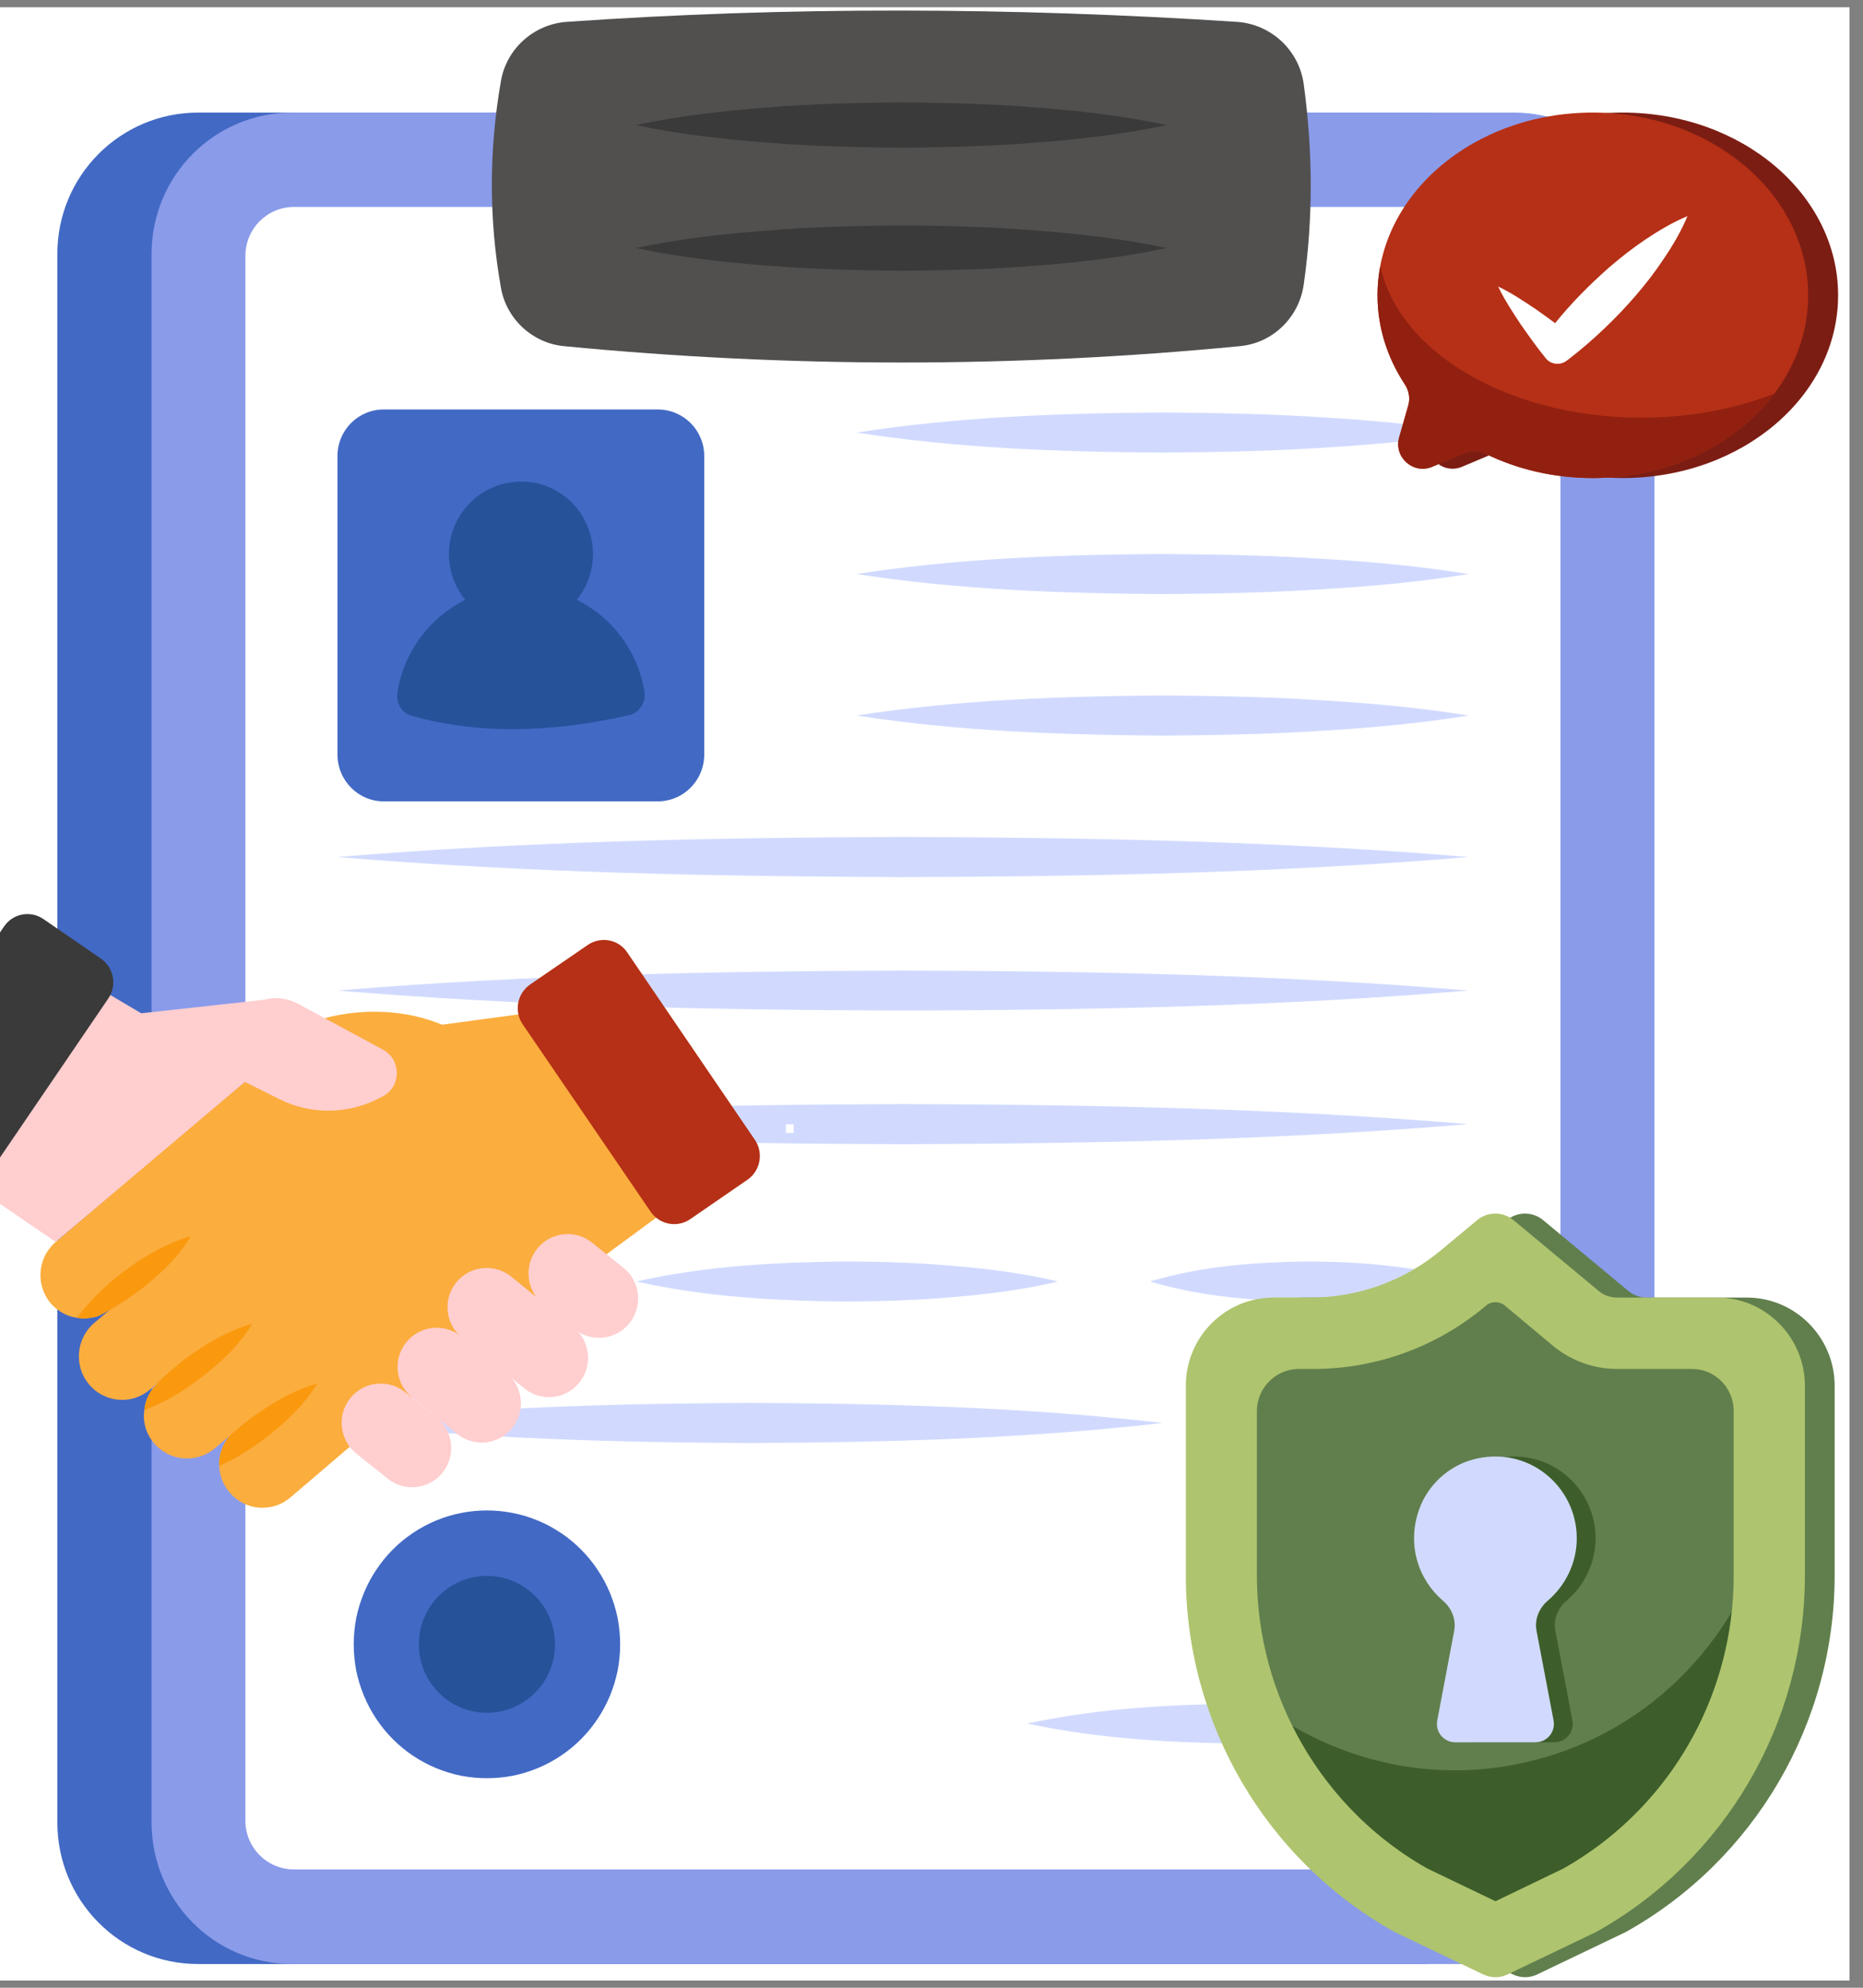
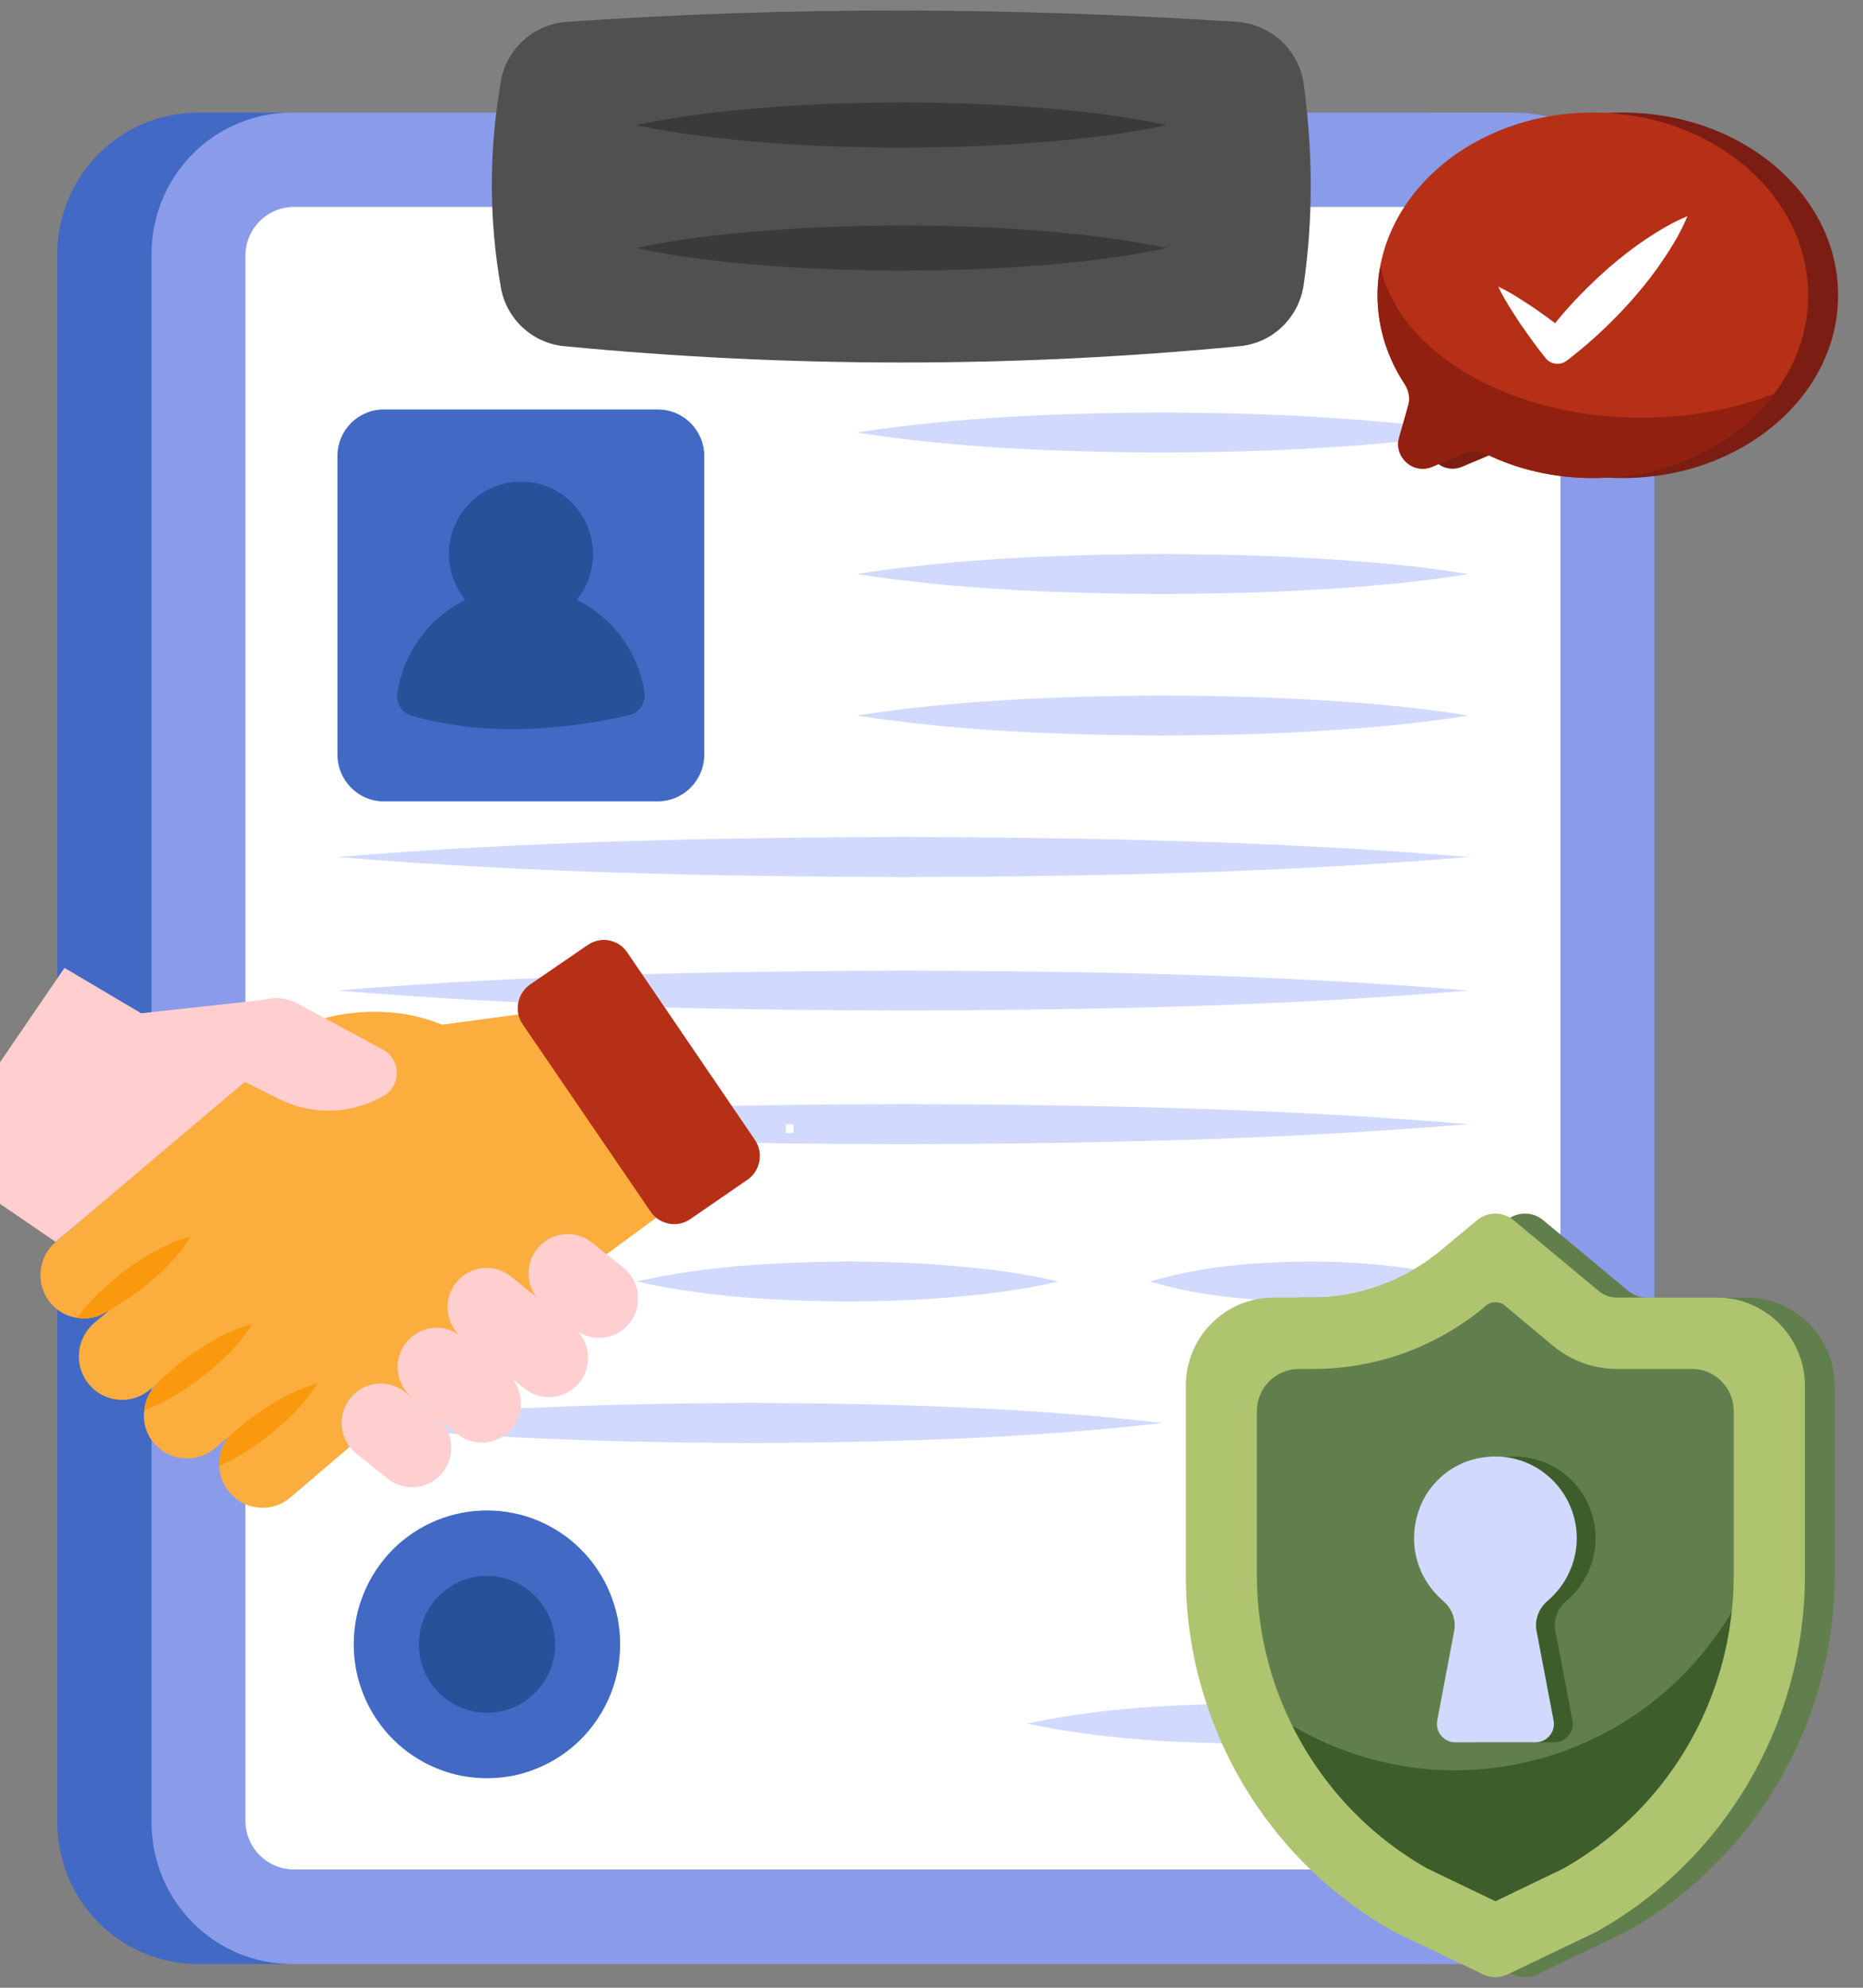
<svg xmlns="http://www.w3.org/2000/svg" width="90" viewBox="0 0 67.5 72" height="96" preserveAspectRatio="xMidYMid meet">
  <rect x="0" y="0" width="67.5" height="72" fill="#808080" stroke="none" />
  <defs>
    <g />
    <clipPath id="744ac71899">
-       <path d="M 0 0.266 L 67.004 0.266 L 67.004 71.734 L 0 71.734 Z M 0 0.266 " clip-rule="nonzero" />
-     </clipPath>
+       </clipPath>
    <clipPath id="bc0c05a0a7">
      <path d="M 2 4 L 57 4 L 57 71.734 L 2 71.734 Z M 2 4 " clip-rule="nonzero" />
    </clipPath>
    <clipPath id="d01d221624">
      <path d="M 5 4 L 60 4 L 60 71.734 L 5 71.734 Z M 5 4 " clip-rule="nonzero" />
    </clipPath>
    <clipPath id="b9b27da3d7">
      <path d="M 17 0.266 L 48 0.266 L 48 14 L 17 14 Z M 17 0.266 " clip-rule="nonzero" />
    </clipPath>
    <clipPath id="90be7ea9ca">
      <path d="M 50 4 L 66.645 4 L 66.645 18 L 50 18 Z M 50 4 " clip-rule="nonzero" />
    </clipPath>
    <clipPath id="779f96adef">
      <path d="M 44 43 L 66.645 43 L 66.645 71.734 L 44 71.734 Z M 44 43 " clip-rule="nonzero" />
    </clipPath>
    <clipPath id="2c83a543e1">
      <path d="M 42 43 L 66 43 L 66 71.734 L 42 71.734 Z M 42 43 " clip-rule="nonzero" />
    </clipPath>
  </defs>
  <g clip-path="url(#744ac71899)">
    <path fill="#ffffff" d="M 0 0.266 L 67.004 0.266 L 67.004 71.734 L 0 71.734 Z M 0 0.266 " fill-opacity="1" fill-rule="nonzero" />
    <path fill="#ffffff" d="M 0 0.266 L 67.004 0.266 L 67.004 71.734 L 0 71.734 Z M 0 0.266 " fill-opacity="1" fill-rule="nonzero" />
  </g>
  <g clip-path="url(#bc0c05a0a7)">
    <path fill="#4269c4" d="M 56.535 9.195 L 56.535 66.012 C 56.535 68.852 54.254 71.141 51.445 71.141 L 7.18 71.141 C 4.359 71.141 2.078 68.852 2.078 66.012 L 2.078 9.195 C 2.078 6.367 4.359 4.078 7.18 4.078 L 51.445 4.078 C 54.254 4.078 56.535 6.367 56.535 9.195 Z M 56.535 9.195 " fill-opacity="1" fill-rule="nonzero" />
  </g>
  <g clip-path="url(#d01d221624)">
    <path fill="#8a9bea" d="M 59.945 9.195 L 59.945 66.012 C 59.945 68.852 57.668 71.141 54.844 71.141 L 10.582 71.141 C 7.77 71.141 5.492 68.852 5.492 66.012 L 5.492 9.195 C 5.492 6.367 7.77 4.078 10.582 4.078 L 54.844 4.078 C 57.668 4.078 59.945 6.367 59.945 9.195 Z M 59.945 9.195 " fill-opacity="1" fill-rule="nonzero" />
  </g>
  <path fill="#ffffff" d="M 8.891 65.949 L 8.891 9.266 C 8.891 8.289 9.68 7.496 10.652 7.496 L 54.777 7.496 C 55.75 7.496 56.539 8.289 56.539 9.266 L 56.539 65.949 C 56.539 66.926 55.75 67.715 54.777 67.715 L 10.652 67.715 C 9.68 67.715 8.891 66.926 8.891 65.949 Z M 8.891 65.949 " fill-opacity="1" fill-rule="nonzero" />
  <path fill="#d1dafe" d="M 31.035 15.668 C 34.73 15.094 38.426 14.965 42.121 14.941 C 43.969 14.957 45.816 14.984 47.66 15.102 C 49.508 15.207 51.355 15.367 53.203 15.668 C 51.355 15.969 49.508 16.129 47.66 16.234 C 45.816 16.348 43.969 16.379 42.121 16.395 C 38.426 16.371 34.73 16.242 31.035 15.668 Z M 31.035 15.668 " fill-opacity="1" fill-rule="nonzero" />
  <path fill="#d1dafe" d="M 31.035 20.793 C 34.73 20.219 38.426 20.09 42.121 20.066 C 43.969 20.082 45.816 20.109 47.66 20.227 C 49.508 20.332 51.355 20.492 53.203 20.793 C 51.355 21.094 49.508 21.254 47.66 21.359 C 45.816 21.473 43.969 21.504 42.121 21.52 C 38.426 21.492 34.73 21.367 31.035 20.793 Z M 31.035 20.793 " fill-opacity="1" fill-rule="nonzero" />
  <path fill="#d1dafe" d="M 31.035 25.918 C 34.73 25.344 38.426 25.219 42.121 25.191 C 43.969 25.207 45.816 25.234 47.66 25.352 C 49.508 25.457 51.355 25.617 53.203 25.918 C 51.355 26.219 49.508 26.379 47.66 26.484 C 45.816 26.602 43.969 26.629 42.121 26.645 C 38.426 26.617 34.73 26.492 31.035 25.918 Z M 31.035 25.918 " fill-opacity="1" fill-rule="nonzero" />
  <path fill="#d1dafe" d="M 12.227 31.043 C 19.055 30.473 25.887 30.34 32.715 30.316 C 39.543 30.34 46.375 30.469 53.203 31.043 C 46.375 31.617 39.543 31.75 32.715 31.77 C 25.887 31.746 19.055 31.613 12.227 31.043 Z M 12.227 31.043 " fill-opacity="1" fill-rule="nonzero" />
  <path fill="#d1dafe" d="M 12.227 35.879 C 19.055 35.309 25.887 35.18 32.715 35.156 C 39.543 35.176 46.375 35.305 53.203 35.879 C 46.375 36.453 39.543 36.586 32.715 36.605 C 25.887 36.582 19.055 36.453 12.227 35.879 Z M 12.227 35.879 " fill-opacity="1" fill-rule="nonzero" />
  <path fill="#d1dafe" d="M 12.227 40.719 C 19.055 40.148 25.887 40.016 32.715 39.992 C 39.543 40.012 46.375 40.145 53.203 40.719 C 46.375 41.293 39.543 41.422 32.715 41.445 C 25.887 41.422 19.055 41.289 12.227 40.719 Z M 12.227 40.719 " fill-opacity="1" fill-rule="nonzero" />
  <path fill="#d1dafe" d="M 41.664 46.418 C 43.59 45.844 45.512 45.719 47.434 45.691 C 48.395 45.703 49.359 45.734 50.32 45.852 C 51.281 45.957 52.242 46.117 53.203 46.418 C 52.242 46.719 51.281 46.879 50.32 46.984 C 49.359 47.102 48.395 47.129 47.434 47.145 C 45.512 47.117 43.59 46.992 41.664 46.418 Z M 41.664 46.418 " fill-opacity="1" fill-rule="nonzero" />
  <path fill="#d1dafe" d="M 23.055 46.418 C 25.602 45.844 28.148 45.719 30.695 45.691 C 31.969 45.703 33.246 45.734 34.52 45.852 C 35.793 45.957 37.066 46.117 38.34 46.418 C 37.066 46.719 35.793 46.879 34.52 46.984 C 33.246 47.102 31.969 47.129 30.695 47.145 C 28.148 47.117 25.602 46.992 23.055 46.418 Z M 23.055 46.418 " fill-opacity="1" fill-rule="nonzero" />
  <path fill="#d1dafe" d="M 12.227 46.418 C 13.641 45.844 15.059 45.719 16.473 45.691 C 17.18 45.703 17.887 45.734 18.598 45.852 C 19.305 45.957 20.012 46.117 20.719 46.418 C 20.012 46.719 19.305 46.879 18.598 46.984 C 17.887 47.102 17.18 47.129 16.473 47.145 C 15.059 47.117 13.641 46.992 12.227 46.418 Z M 12.227 46.418 " fill-opacity="1" fill-rule="nonzero" />
  <path fill="#d1dafe" d="M 45.066 51.543 C 46.426 50.969 47.781 50.84 49.137 50.816 C 49.812 50.832 50.492 50.859 51.172 50.977 C 51.848 51.082 52.527 51.242 53.203 51.543 C 52.527 51.844 51.848 52.004 51.172 52.109 C 50.492 52.223 49.812 52.254 49.137 52.27 C 47.781 52.242 46.426 52.117 45.066 51.543 Z M 45.066 51.543 " fill-opacity="1" fill-rule="nonzero" />
  <path fill="#d1dafe" d="M 12.227 51.543 C 17.207 50.973 22.191 50.84 27.172 50.816 C 32.156 50.836 37.137 50.969 42.121 51.543 C 37.137 52.117 32.156 52.246 27.172 52.27 C 22.191 52.246 17.207 52.113 12.227 51.543 Z M 12.227 51.543 " fill-opacity="1" fill-rule="nonzero" />
  <path fill="#d1dafe" d="M 37.219 62.43 C 39.883 61.859 42.547 61.73 45.211 61.707 C 47.875 61.727 50.539 61.855 53.203 62.43 C 50.539 63.004 47.875 63.137 45.211 63.156 C 42.547 63.133 39.883 63 37.219 62.43 Z M 37.219 62.43 " fill-opacity="1" fill-rule="nonzero" />
  <g clip-path="url(#b9b27da3d7)">
    <path fill="#51504f" d="M 47.234 10.324 C 47.059 11.508 46.109 12.43 44.918 12.539 C 36.754 13.328 28.602 13.328 20.438 12.539 C 19.293 12.43 18.344 11.555 18.148 10.414 C 17.711 7.945 17.711 5.453 18.148 2.945 C 18.344 1.77 19.336 0.883 20.516 0.793 C 28.516 0.234 36.637 0.258 44.832 0.793 C 46.055 0.883 47.059 1.812 47.234 3.031 C 47.57 5.488 47.582 7.91 47.234 10.324 Z M 47.234 10.324 " fill-opacity="1" fill-rule="nonzero" />
  </g>
  <path fill="#3a3a3a" d="M 23.035 4.531 C 24.641 4.191 26.242 4.012 27.848 3.891 C 29.449 3.758 31.051 3.723 32.656 3.707 C 34.258 3.723 35.859 3.758 37.465 3.887 C 39.066 4.008 40.672 4.188 42.273 4.531 C 40.672 4.871 39.066 5.051 37.465 5.172 C 35.859 5.301 34.258 5.336 32.656 5.352 C 31.051 5.336 29.449 5.301 27.848 5.168 C 26.242 5.047 24.641 4.871 23.035 4.531 Z M 23.035 4.531 " fill-opacity="1" fill-rule="nonzero" />
  <path fill="#3a3a3a" d="M 23.035 8.984 C 24.641 8.645 26.242 8.465 27.848 8.348 C 29.449 8.215 31.051 8.18 32.656 8.164 C 34.258 8.176 35.859 8.211 37.465 8.344 C 39.066 8.465 40.672 8.645 42.273 8.984 C 40.672 9.328 39.066 9.508 37.465 9.629 C 35.859 9.758 34.258 9.793 32.656 9.809 C 31.051 9.793 29.449 9.754 27.848 9.625 C 26.242 9.504 24.641 9.324 23.035 8.984 Z M 23.035 8.984 " fill-opacity="1" fill-rule="nonzero" />
  <path fill="#4269c4" d="M 25.516 16.52 L 25.516 27.328 C 25.516 28.27 24.762 29.027 23.828 29.027 L 13.902 29.027 C 12.98 29.027 12.227 28.27 12.227 27.328 L 12.227 16.52 C 12.227 15.582 12.98 14.832 13.902 14.832 L 23.828 14.832 C 24.762 14.832 25.516 15.582 25.516 16.52 Z M 25.516 16.52 " fill-opacity="1" fill-rule="nonzero" />
  <path fill="#255299" d="M 23.348 25.047 C 23.418 25.438 23.164 25.82 22.785 25.906 C 19.859 26.57 17.238 26.582 14.914 25.926 C 14.555 25.828 14.34 25.457 14.398 25.078 C 14.633 23.602 15.574 22.363 16.859 21.727 C 16.488 21.277 16.266 20.691 16.266 20.066 C 16.266 18.465 17.703 17.195 19.363 17.488 C 20.172 17.637 20.891 18.191 21.23 18.938 C 21.707 19.949 21.473 21.016 20.898 21.727 C 22.184 22.363 23.105 23.582 23.348 25.047 Z M 23.348 25.047 " fill-opacity="1" fill-rule="nonzero" />
  <g clip-path="url(#90be7ea9ca)">
    <path fill="#7c1d13" d="M 52.113 14.68 L 51.781 15.836 C 51.574 16.559 52.289 17.199 52.977 16.906 L 54.164 16.406 C 54.406 16.305 54.676 16.32 54.91 16.434 C 56.055 16.996 57.379 17.316 58.793 17.316 C 63.105 17.316 66.598 14.352 66.598 10.695 C 66.598 7.039 63.105 4.078 58.793 4.078 C 54.488 4.078 50.996 7.039 50.996 10.695 C 50.996 11.867 51.355 12.965 51.984 13.918 C 52.133 14.145 52.188 14.418 52.113 14.68 Z M 52.113 14.68 " fill-opacity="1" fill-rule="nonzero" />
  </g>
  <path fill="#b53016" d="M 51.023 14.68 L 50.695 15.836 C 50.488 16.559 51.203 17.199 51.891 16.906 L 53.078 16.406 C 53.32 16.305 53.59 16.32 53.824 16.434 C 54.969 16.996 56.293 17.316 57.707 17.316 C 62.02 17.316 65.512 14.352 65.512 10.695 C 65.512 7.039 62.02 4.078 57.707 4.078 C 53.402 4.078 49.91 7.039 49.91 10.695 C 49.91 11.867 50.27 12.965 50.895 13.918 C 51.047 14.145 51.102 14.418 51.023 14.68 Z M 51.023 14.68 " fill-opacity="1" fill-rule="nonzero" />
  <path fill="#912010" d="M 50.695 15.84 C 50.488 16.559 51.207 17.195 51.891 16.91 L 53.078 16.41 C 53.32 16.301 53.586 16.316 53.824 16.438 C 54.965 16.996 56.289 17.316 57.707 17.316 C 60.473 17.316 62.898 16.098 64.285 14.258 C 62.871 14.812 61.223 15.129 59.461 15.129 C 54.652 15.129 50.668 12.742 50.012 9.637 C 49.945 9.98 49.91 10.336 49.91 10.695 C 49.91 11.867 50.27 12.965 50.898 13.918 C 51.043 14.145 51.098 14.418 51.027 14.68 Z M 50.695 15.84 " fill-opacity="1" fill-rule="nonzero" />
  <path fill="#ffffff" d="M 61.141 7.828 C 60.91 8.379 60.621 8.871 60.301 9.344 C 59.988 9.82 59.648 10.262 59.285 10.684 C 58.559 11.527 57.754 12.297 56.871 12.984 L 56.762 13.066 C 56.531 13.242 56.195 13.207 56.012 12.984 C 55.684 12.586 55.387 12.16 55.09 11.738 C 54.801 11.297 54.512 10.863 54.281 10.379 C 54.766 10.609 55.195 10.902 55.633 11.191 C 55.871 11.363 56.109 11.527 56.344 11.707 C 56.93 10.977 57.594 10.312 58.297 9.691 C 58.719 9.328 59.156 8.984 59.633 8.664 C 60.102 8.352 60.59 8.059 61.141 7.828 Z M 61.141 7.828 " fill-opacity="1" fill-rule="nonzero" />
  <path fill="#4269c4" d="M 22.469 59.562 C 22.469 59.879 22.438 60.195 22.379 60.508 C 22.316 60.82 22.223 61.121 22.102 61.418 C 21.98 61.711 21.832 61.992 21.656 62.254 C 21.48 62.52 21.281 62.766 21.055 62.992 C 20.832 63.215 20.59 63.418 20.324 63.594 C 20.062 63.77 19.781 63.922 19.488 64.043 C 19.195 64.164 18.895 64.258 18.586 64.32 C 18.273 64.379 17.961 64.41 17.641 64.41 C 17.324 64.41 17.012 64.379 16.699 64.32 C 16.391 64.258 16.09 64.164 15.797 64.043 C 15.504 63.922 15.223 63.77 14.961 63.594 C 14.695 63.418 14.453 63.215 14.23 62.992 C 14.004 62.766 13.805 62.52 13.629 62.254 C 13.453 61.992 13.305 61.711 13.184 61.418 C 13.062 61.121 12.969 60.82 12.906 60.508 C 12.848 60.195 12.816 59.879 12.816 59.562 C 12.816 59.242 12.848 58.926 12.906 58.613 C 12.969 58.301 13.062 58 13.184 57.703 C 13.305 57.41 13.453 57.129 13.629 56.867 C 13.805 56.602 14.004 56.355 14.23 56.129 C 14.453 55.906 14.695 55.703 14.961 55.527 C 15.223 55.352 15.504 55.199 15.797 55.078 C 16.09 54.957 16.391 54.863 16.699 54.805 C 17.012 54.742 17.324 54.711 17.641 54.711 C 17.961 54.711 18.273 54.742 18.586 54.805 C 18.895 54.863 19.195 54.957 19.488 55.078 C 19.781 55.199 20.062 55.352 20.324 55.527 C 20.59 55.703 20.832 55.906 21.055 56.129 C 21.281 56.355 21.48 56.602 21.656 56.867 C 21.832 57.129 21.98 57.41 22.102 57.703 C 22.223 58 22.316 58.301 22.379 58.613 C 22.438 58.926 22.469 59.242 22.469 59.562 Z M 22.469 59.562 " fill-opacity="1" fill-rule="nonzero" />
  <path fill="#255299" d="M 20.109 59.562 C 20.109 59.891 20.047 60.207 19.922 60.508 C 19.797 60.812 19.617 61.082 19.387 61.312 C 19.156 61.547 18.887 61.723 18.586 61.852 C 18.285 61.977 17.969 62.039 17.641 62.039 C 17.316 62.039 17 61.977 16.699 61.852 C 16.398 61.723 16.129 61.547 15.898 61.312 C 15.668 61.082 15.488 60.812 15.363 60.508 C 15.238 60.207 15.176 59.891 15.176 59.562 C 15.176 59.23 15.238 58.914 15.363 58.613 C 15.488 58.309 15.668 58.039 15.898 57.809 C 16.129 57.574 16.398 57.398 16.699 57.27 C 17 57.145 17.316 57.082 17.641 57.082 C 17.969 57.082 18.285 57.145 18.586 57.27 C 18.887 57.398 19.156 57.574 19.387 57.809 C 19.617 58.039 19.797 58.309 19.922 58.613 C 20.047 58.914 20.109 59.23 20.109 59.562 Z M 20.109 59.562 " fill-opacity="1" fill-rule="nonzero" />
  <path fill="#fbad3e" d="M 24.309 43.715 L 13.809 51.434 L 10.531 54.234 C 10.23 54.492 9.875 54.613 9.508 54.613 C 9.062 54.613 8.629 54.426 8.316 54.055 C 8.074 53.777 7.953 53.43 7.941 53.098 C 7.93 52.695 8.062 52.293 8.34 51.992 L 7.785 52.461 C 7.496 52.703 7.141 52.828 6.773 52.828 C 6.328 52.828 5.895 52.637 5.586 52.281 C 5.285 51.934 5.164 51.488 5.23 51.074 C 5.262 50.695 5.449 50.328 5.762 50.059 L 5.672 50.125 C 5.664 50.137 5.652 50.148 5.652 50.148 L 5.441 50.328 C 5.141 50.582 4.785 50.707 4.43 50.707 C 3.984 50.707 3.539 50.516 3.227 50.148 C 2.672 49.488 2.75 48.496 3.406 47.926 L 3.961 47.457 L 4.051 47.379 C 3.996 47.422 3.941 47.469 3.871 47.5 L 3.863 47.512 C 3.762 47.566 3.66 47.625 3.562 47.668 C 3.551 47.68 3.551 47.68 3.539 47.68 C 3.371 47.723 3.207 47.758 3.027 47.758 C 2.949 47.758 2.871 47.746 2.797 47.734 C 2.438 47.691 2.094 47.5 1.84 47.211 C 1.273 46.539 1.363 45.547 2.016 44.988 L 5.297 42.176 L 11.539 36.949 C 11.539 36.949 13.707 36.168 16.02 37.117 L 20.074 36.57 Z M 24.309 43.715 " fill-opacity="1" fill-rule="nonzero" />
  <path fill="#ffcecf" d="M 19.676 47.234 L 20.812 48.145 C 21.422 48.637 22.316 48.539 22.805 47.93 C 23.297 47.316 23.203 46.422 22.594 45.926 L 21.457 45.016 C 20.848 44.523 19.957 44.617 19.465 45.23 C 18.973 45.844 19.066 46.738 19.676 47.234 Z M 19.676 47.234 " fill-opacity="1" fill-rule="nonzero" />
  <path fill="#ffcecf" d="M 16.742 48.457 L 19 50.293 C 19.609 50.785 20.5 50.691 20.992 50.078 C 21.484 49.465 21.387 48.57 20.777 48.074 L 18.523 46.242 C 17.914 45.75 17.02 45.844 16.527 46.457 C 16.039 47.066 16.133 47.965 16.742 48.457 Z M 16.742 48.457 " fill-opacity="1" fill-rule="nonzero" />
  <path fill="#ffcecf" d="M 14.934 50.625 L 16.562 51.938 C 17.172 52.43 18.066 52.336 18.559 51.723 C 19.051 51.109 18.953 50.215 18.344 49.723 L 16.711 48.41 C 16.102 47.914 15.211 48.012 14.719 48.621 C 14.227 49.234 14.324 50.133 14.934 50.625 Z M 14.934 50.625 " fill-opacity="1" fill-rule="nonzero" />
  <path fill="#ffcecf" d="M 12.906 52.648 L 14.043 53.555 C 14.652 54.051 15.543 53.953 16.035 53.344 C 16.527 52.73 16.43 51.832 15.82 51.34 L 14.684 50.43 C 14.074 49.938 13.184 50.031 12.691 50.645 C 12.199 51.258 12.297 52.152 12.906 52.648 Z M 12.906 52.648 " fill-opacity="1" fill-rule="nonzero" />
  <path fill="#ffcecf" d="M -2.387 41.973 L 2.016 44.984 L 8.871 39.188 L 10.137 39.82 C 10.699 40.098 11.301 40.23 11.895 40.23 C 12.598 40.23 13.293 40.043 13.91 39.688 C 14.551 39.316 14.527 38.371 13.875 38.02 L 10.785 36.352 C 10.406 36.148 9.965 36.098 9.551 36.215 L 5.117 36.703 L 2.336 35.059 Z M -2.387 41.973 " fill-opacity="1" fill-rule="nonzero" />
-   <path fill="#3a3a3a" d="M 3.926 36.164 L -0.699 42.953 C -1.02 43.422 -1.664 43.543 -2.133 43.223 L -4.223 41.793 C -4.688 41.469 -4.809 40.82 -4.488 40.352 L 0.145 33.562 C 0.469 33.082 1.113 32.969 1.578 33.293 L 3.656 34.723 C 4.125 35.047 4.246 35.695 3.926 36.164 Z M 3.926 36.164 " fill-opacity="1" fill-rule="nonzero" />
  <path fill="#b53016" d="M 27.086 42.73 L 25.008 44.16 C 24.539 44.484 23.895 44.359 23.574 43.891 L 18.938 37.102 C 18.617 36.633 18.738 35.984 19.207 35.66 L 21.293 34.23 C 21.762 33.906 22.406 34.02 22.727 34.5 L 27.352 41.289 C 27.672 41.758 27.551 42.406 27.086 42.73 Z M 27.086 42.73 " fill-opacity="1" fill-rule="nonzero" />
  <path fill="#fa990e" d="M 6.918 44.777 C 6.406 45.613 5.73 46.219 5.008 46.777 C 4.672 47.02 4.328 47.254 3.961 47.457 C 3.941 47.48 3.906 47.488 3.871 47.5 L 3.863 47.512 C 3.762 47.566 3.66 47.625 3.562 47.668 C 3.551 47.68 3.551 47.68 3.539 47.68 C 3.371 47.723 3.207 47.758 3.027 47.758 C 2.949 47.758 2.871 47.746 2.797 47.734 C 3.273 47.066 3.863 46.539 4.473 46.062 C 5.207 45.523 5.984 45.043 6.918 44.777 Z M 6.918 44.777 " fill-opacity="1" fill-rule="nonzero" />
  <path fill="#fa990e" d="M 9.141 47.949 C 8.629 48.785 7.953 49.387 7.23 49.945 C 6.617 50.395 5.973 50.809 5.23 51.074 C 5.262 50.695 5.449 50.328 5.762 50.059 L 5.672 50.125 C 5.996 49.801 6.34 49.512 6.695 49.23 C 7.43 48.695 8.207 48.215 9.141 47.949 Z M 9.141 47.949 " fill-opacity="1" fill-rule="nonzero" />
  <path fill="#fa990e" d="M 11.496 50.113 C 10.984 50.941 10.309 51.555 9.586 52.113 C 9.074 52.492 8.539 52.84 7.941 53.098 C 7.93 52.695 8.062 52.293 8.34 51.992 C 8.574 51.777 8.809 51.59 9.051 51.398 C 9.785 50.863 10.562 50.383 11.496 50.113 Z M 11.496 50.113 " fill-opacity="1" fill-rule="nonzero" />
  <g clip-path="url(#779f96adef)">
    <path fill="#617f4d" d="M 66.473 50.195 L 66.473 57.059 C 66.473 62.418 63.578 67.367 58.914 69.977 L 55.699 71.516 C 55.422 71.652 55.094 71.652 54.812 71.516 L 51.598 69.977 C 46.93 67.367 44.043 62.418 44.043 57.059 L 44.043 50.195 C 44.043 48.43 45.465 47 47.223 47 L 48.562 47 C 50.289 47 51.961 46.395 53.289 45.285 L 54.598 44.195 C 54.977 43.879 55.531 43.879 55.91 44.195 L 59.004 46.766 C 59.191 46.918 59.422 47 59.66 47 L 63.293 47 C 65.043 47 66.473 48.438 66.473 50.195 Z M 66.473 50.195 " fill-opacity="1" fill-rule="nonzero" />
  </g>
  <g clip-path="url(#2c83a543e1)">
    <path fill="#aec46e" d="M 65.395 50.195 L 65.395 57.059 C 65.395 62.418 62.504 67.367 57.836 69.977 L 54.625 71.516 C 54.344 71.652 54.02 71.652 53.738 71.516 L 50.52 69.977 C 45.855 67.367 42.965 62.418 42.965 57.059 L 42.965 50.195 C 42.965 48.43 44.387 47 46.145 47 L 47.484 47 C 49.211 47 50.883 46.395 52.211 45.285 L 53.52 44.195 C 53.902 43.879 54.453 43.879 54.836 44.195 L 57.93 46.766 C 58.113 46.918 58.348 47 58.582 47 L 62.219 47 C 63.965 47 65.395 48.438 65.395 50.195 Z M 65.395 50.195 " fill-opacity="1" fill-rule="nonzero" />
  </g>
  <path fill="#617f4d" d="M 62.816 51.113 L 62.816 57.062 C 62.816 61.457 60.461 65.52 56.648 67.676 L 54.184 68.863 L 51.711 67.676 C 47.902 65.52 45.539 61.457 45.539 57.062 L 45.539 51.113 C 45.539 50.273 46.223 49.586 47.059 49.586 L 47.586 49.586 C 49.871 49.586 52.086 48.777 53.836 47.297 C 53.934 47.207 54.062 47.168 54.184 47.168 C 54.301 47.168 54.434 47.207 54.531 47.297 L 56.289 48.766 C 56.957 49.305 57.762 49.586 58.586 49.586 L 61.309 49.586 C 62.141 49.586 62.816 50.273 62.816 51.113 Z M 62.816 51.113 " fill-opacity="1" fill-rule="nonzero" />
  <path fill="#3d5e2a" d="M 62.738 58.398 C 62.32 62.273 60.074 65.738 56.648 67.676 L 54.184 68.863 L 51.711 67.676 C 49.574 66.469 47.895 64.652 46.832 62.516 C 49.355 63.992 52.395 64.531 55.414 63.801 C 58.594 63.043 61.156 61.035 62.738 58.398 Z M 62.738 58.398 " fill-opacity="1" fill-rule="nonzero" />
  <path fill="#3d5e2a" d="M 56.355 59.074 L 56.973 62.32 C 57.051 62.73 56.734 63.109 56.32 63.109 L 53.41 63.109 C 52.992 63.109 52.68 62.73 52.758 62.32 L 53.371 59.074 C 53.449 58.66 53.281 58.25 52.961 57.977 C 52.082 57.223 51.637 55.957 52.102 54.664 C 52.414 53.801 53.148 53.113 54.035 52.871 C 56.027 52.324 57.812 53.824 57.812 55.719 C 57.812 56.621 57.398 57.438 56.758 57.984 C 56.438 58.254 56.277 58.664 56.355 59.074 Z M 56.355 59.074 " fill-opacity="1" fill-rule="nonzero" />
  <path fill="#d1dafe" d="M 55.672 59.074 L 56.289 62.32 C 56.367 62.73 56.051 63.109 55.637 63.109 L 52.727 63.109 C 52.309 63.109 51.996 62.73 52.074 62.32 L 52.688 59.074 C 52.766 58.66 52.598 58.25 52.277 57.977 C 51.398 57.223 50.957 55.957 51.422 54.664 C 51.73 53.801 52.469 53.113 53.352 52.871 C 55.344 52.324 57.129 53.824 57.129 55.719 C 57.129 56.621 56.715 57.438 56.074 57.984 C 55.758 58.254 55.594 58.664 55.672 59.074 Z M 55.672 59.074 " fill-opacity="1" fill-rule="nonzero" />
  <g fill="#ffffff" fill-opacity="1">
    <g transform="translate(28.333, 41.037)">
      <g>
        <path d="M 0.141 0 L 0.141 -0.312 L 0.422 -0.312 L 0.422 0 Z M 0.141 0 " />
      </g>
    </g>
  </g>
</svg>